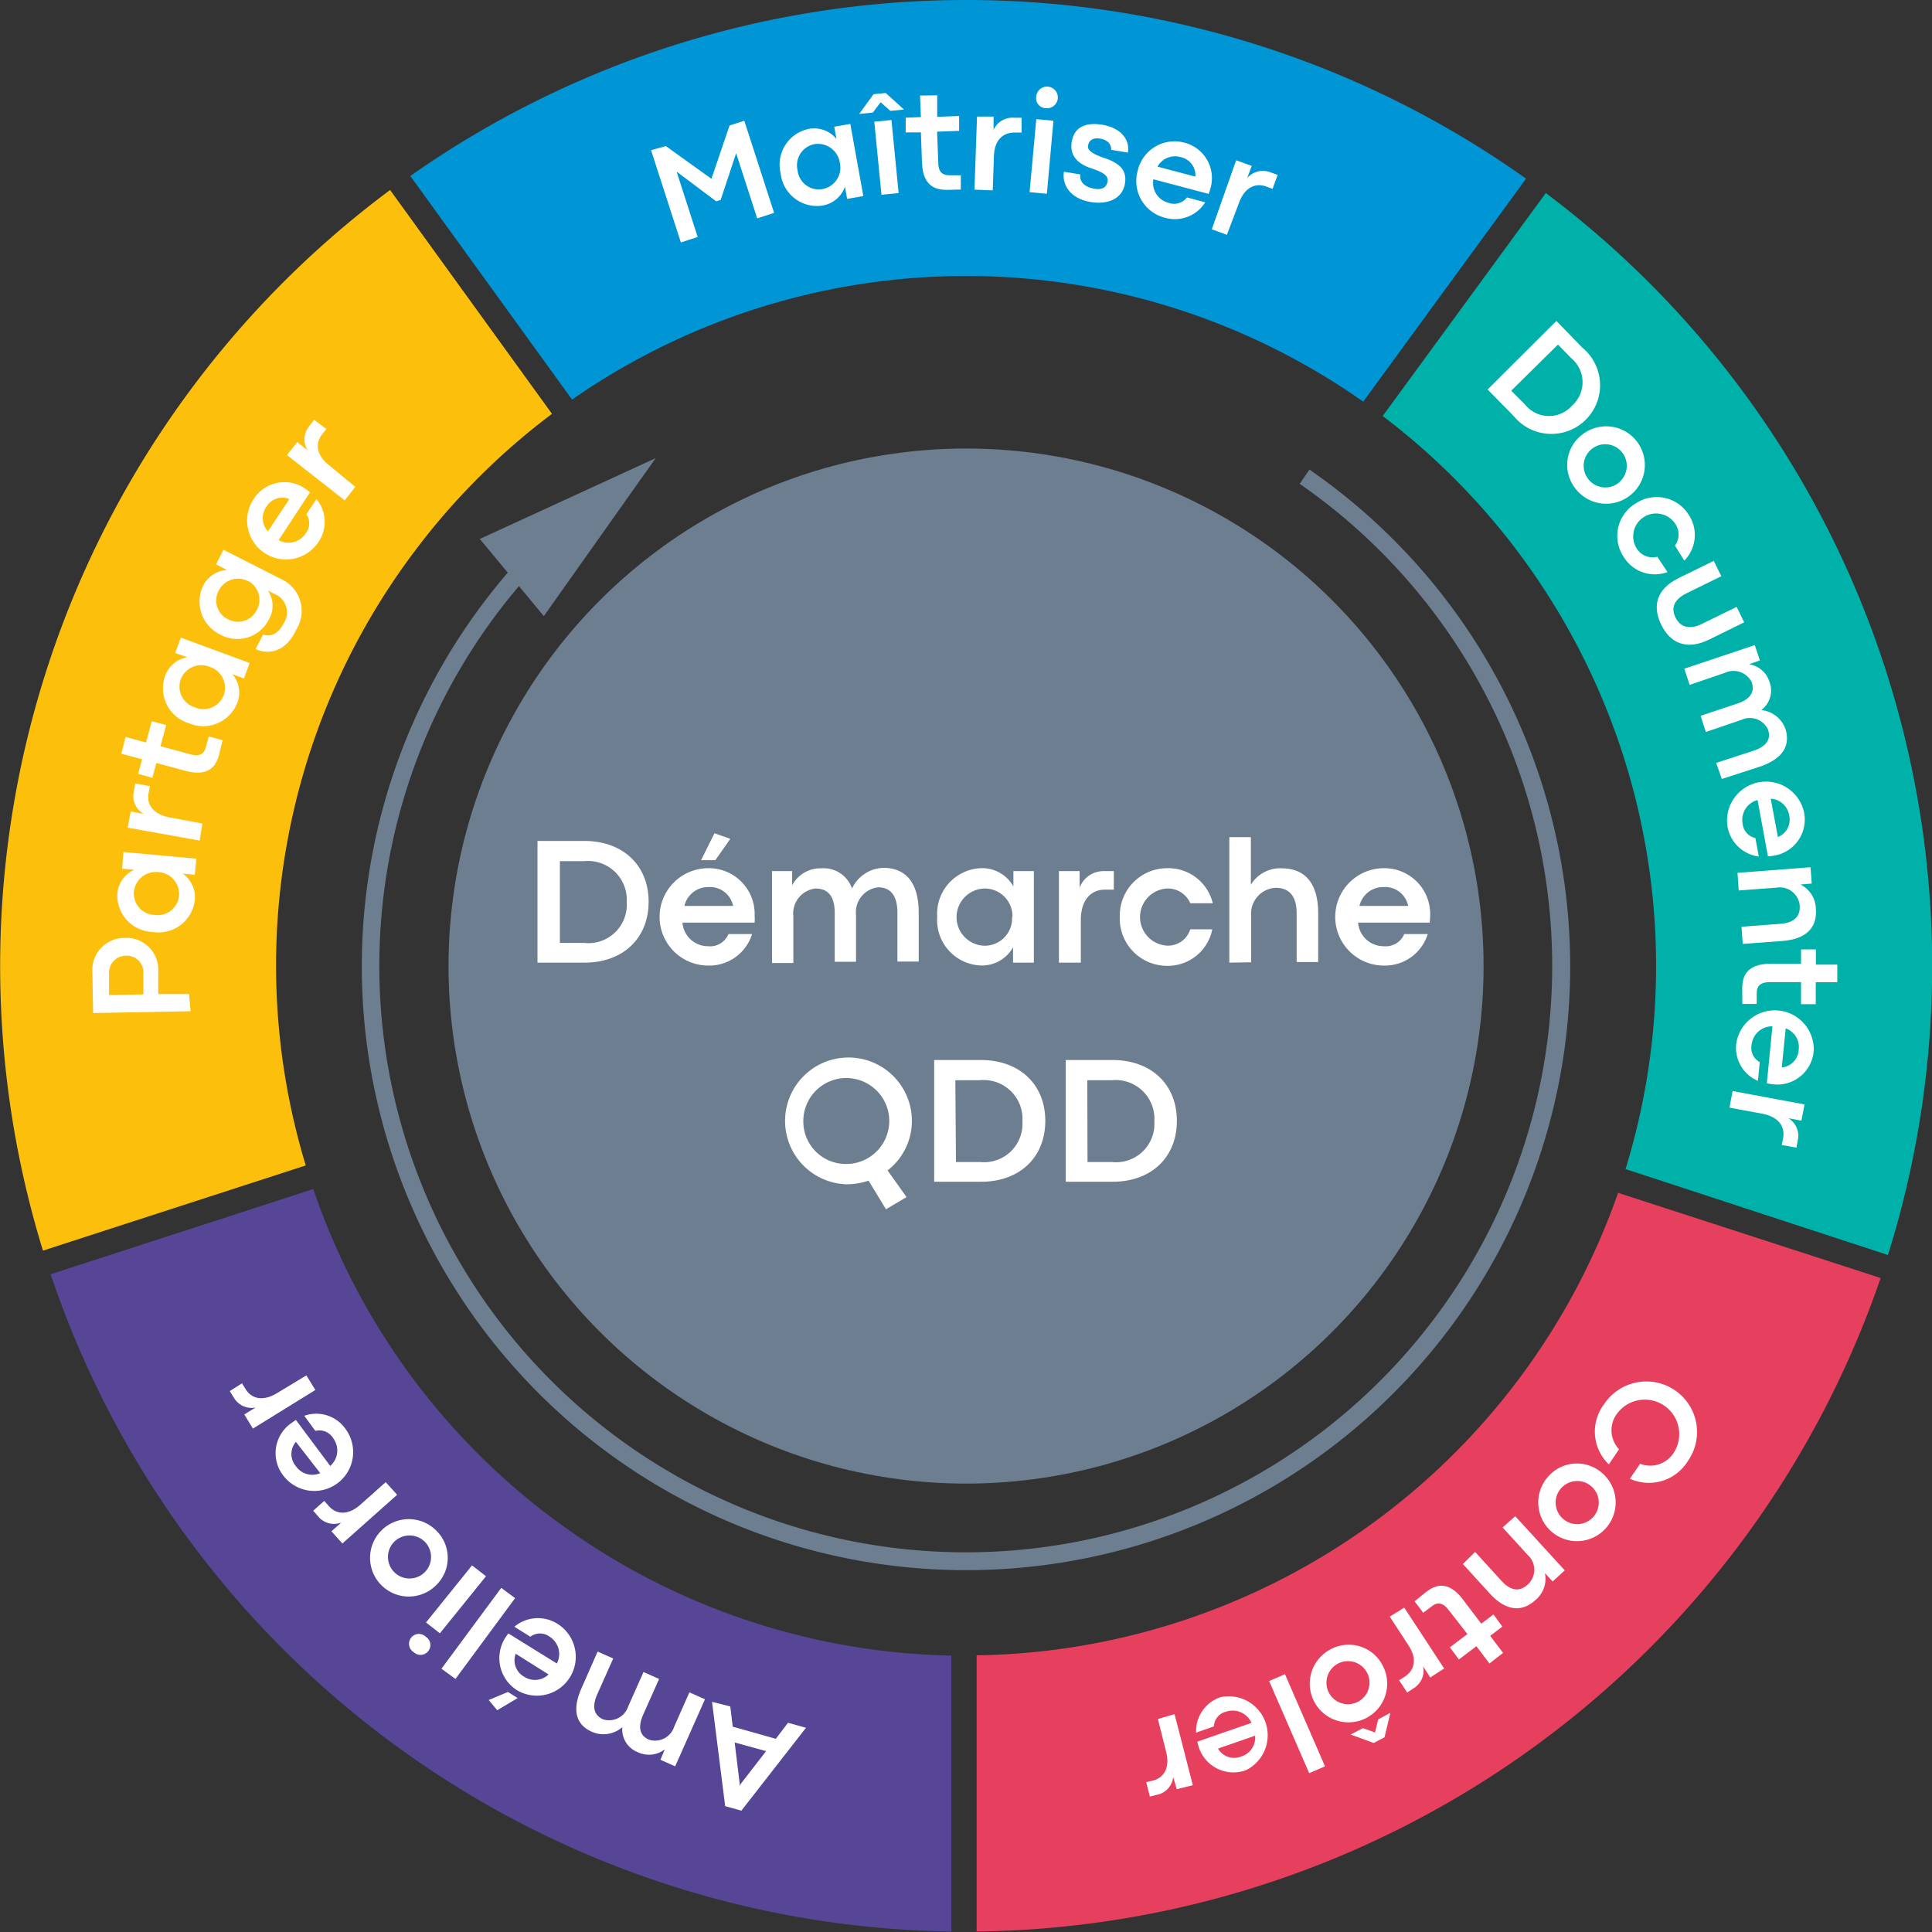
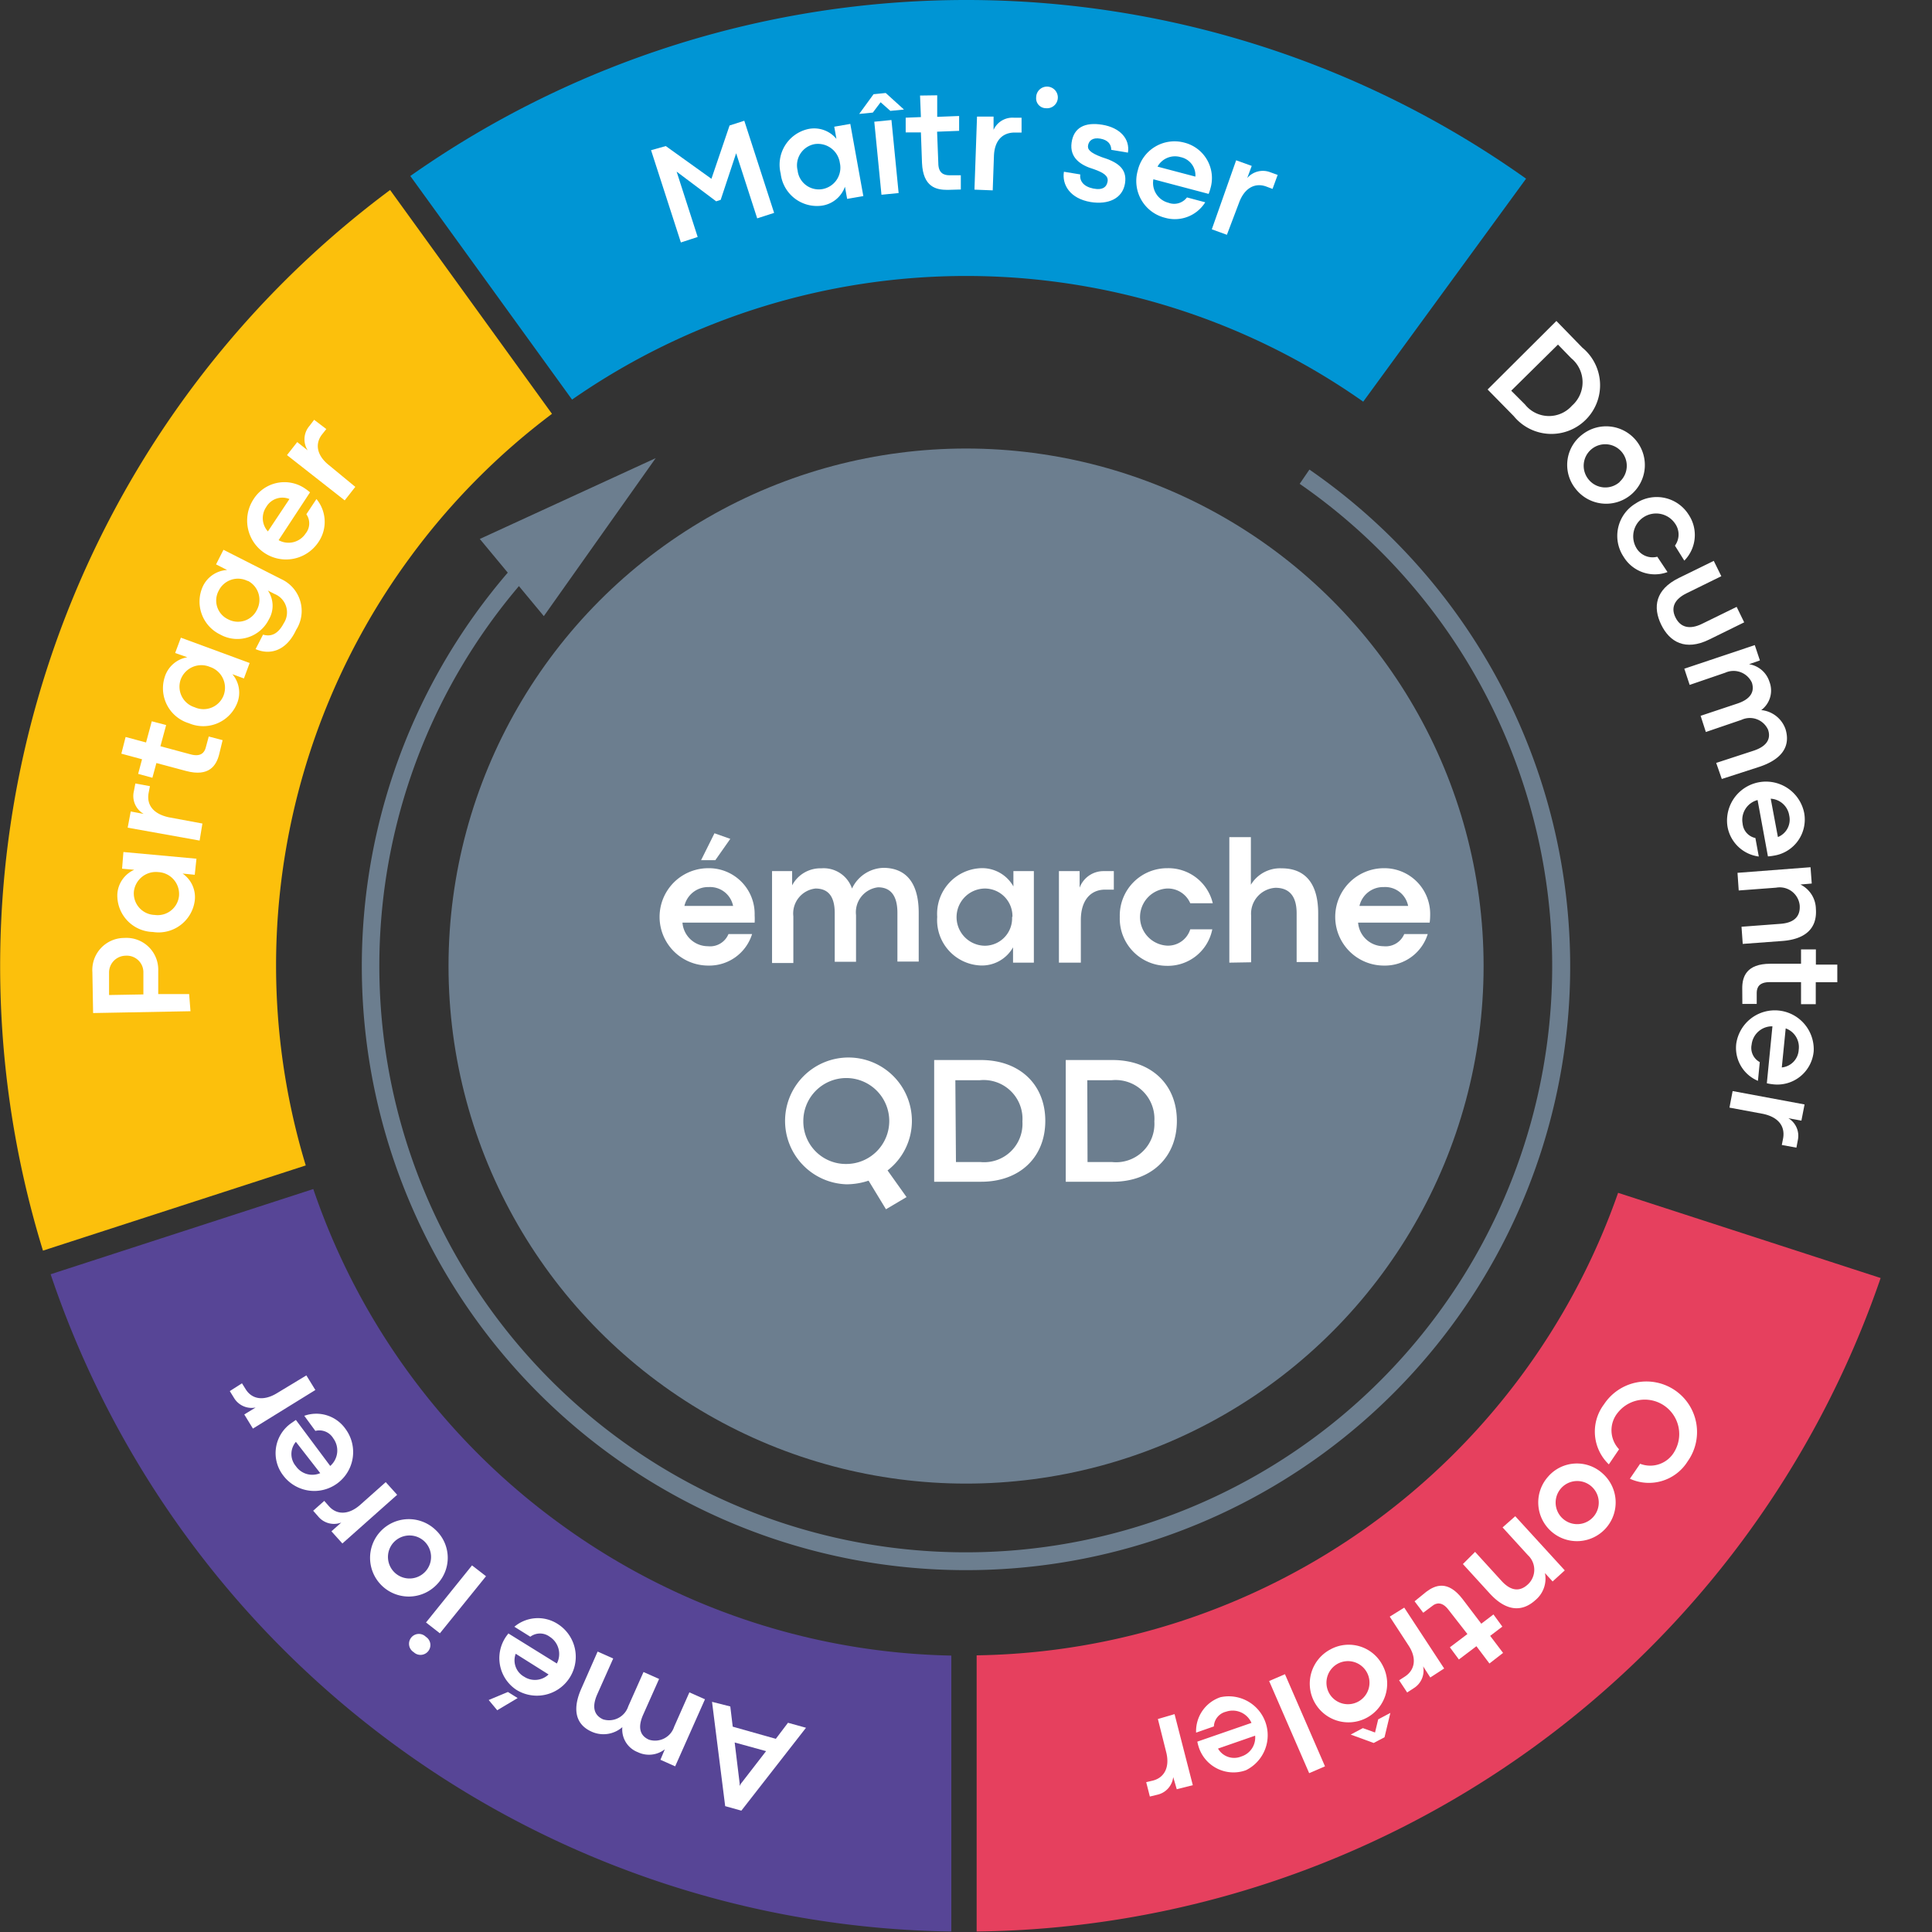
<svg xmlns="http://www.w3.org/2000/svg" viewBox="0 0 158.73 158.73">
  <rect x="0" y="0" width="158.73" height="158.73" fill="#333333" stroke="none" />
  <defs>
    <style>.cls-1{fill:#6c7e8f;}.cls-2{fill:#0095d4;}.cls-3{fill:#fcc00c;}.cls-4{fill:#574596;}.cls-5{fill:#00b1aa;}.cls-6{fill:#e6405e;}.cls-7{fill:#fff;}</style>
  </defs>
  <g id="Calque_2" data-name="Calque 2">
    <g id="Calque_1-2" data-name="Calque 1">
      <circle class="cls-1" cx="79.37" cy="79.37" r="42.52" />
      <path class="cls-2" d="M112,33l13.38-18.32a79.38,79.38,0,0,0-91.67-.22L47,32.83A56.69,56.69,0,0,1,112,33Z" />
      <path class="cls-3" d="M33.59,45.93A56.66,56.66,0,0,1,45.35,34L32.05,15.61A79.46,79.46,0,0,0,3.53,102.75l21.59-7A56.56,56.56,0,0,1,33.59,45.93Z" />
      <path class="cls-4" d="M45.94,125.14a56.43,56.43,0,0,1-20.2-27.45l-21.58,7a79.27,79.27,0,0,0,74,54l0-22.67A56.42,56.42,0,0,1,45.94,125.14Z" />
-       <path class="cls-5" d="M133.55,96.05l21.56,7.06A79.39,79.39,0,0,0,127,15.86L113.6,34.18A56.68,56.68,0,0,1,133.55,96.05Z" />
      <path class="cls-6" d="M132.94,98A56.73,56.73,0,0,1,80.24,136l0,22.69A79.49,79.49,0,0,0,154.51,105Z" />
      <path class="cls-1" d="M79.37,129A49.61,49.61,0,0,1,43.58,45l1,1a48.18,48.18,0,1,0,62.2-6.25l.8-1.17A49.6,49.6,0,0,1,79.37,129Z" />
      <polygon class="cls-1" points="44.68 50.62 53.87 37.64 39.42 44.28 44.68 50.62" />
-       <path class="cls-7" d="M44.16,79.09v-10H48c3.18,0,5.29,2,5.29,5s-2.11,5-5.27,5ZM46,77.47h2a3.15,3.15,0,0,0,3.49-3.33A3.19,3.19,0,0,0,48,70.75H46Z" />
      <path class="cls-7" d="M62,75.8H56.07a2.1,2.1,0,0,0,2.09,1.94,1.63,1.63,0,0,0,1.69-1h1.94a3.68,3.68,0,0,1-3.6,2.59,4,4,0,0,1,0-8A3.76,3.76,0,0,1,62,75.2,5,5,0,0,1,62,75.8Zm-1.77-1.37a1.93,1.93,0,0,0-2-1.55,2,2,0,0,0-2,1.55ZM60,68.92l-1.23,1.75H57.6l1.1-2.21Z" />
      <path class="cls-7" d="M75.48,75v4H73.73v-4c0-1.48-.61-2.1-1.59-2.1a2.06,2.06,0,0,0-1.81,2.28v3.84H68.58v-4C68.58,73.59,68,73,67,73a2.06,2.06,0,0,0-1.82,2.28v3.84H63.43V71.57h1.65l0,1.17a2.62,2.62,0,0,1,2.4-1.4A2.46,2.46,0,0,1,70,73a2.94,2.94,0,0,1,2.64-1.7C74.55,71.34,75.48,72.67,75.48,75Z" />
      <path class="cls-7" d="M77,75.33a3.75,3.75,0,0,1,3.54-4,2.94,2.94,0,0,1,2.72,1.5V71.57h1.68v7.52H83.23V77.83a2.93,2.93,0,0,1-2.71,1.49A3.73,3.73,0,0,1,77,75.33Zm6.18,0A2.27,2.27,0,0,0,80.94,73a2.35,2.35,0,0,0,0,4.7A2.25,2.25,0,0,0,83.15,75.33Z" />
      <path class="cls-7" d="M87,79.09V71.57h1.7v1.36a2.09,2.09,0,0,1,2-1.36h.81v1.52h-.71c-1.22,0-2,.9-2,2.5v3.5Z" />
      <path class="cls-7" d="M92,75.33a3.89,3.89,0,0,1,3.89-4,3.75,3.75,0,0,1,3.75,2.88H97.79A2,2,0,0,0,95.86,73a2.35,2.35,0,0,0,0,4.69,1.91,1.91,0,0,0,1.93-1.34H99.6a3.72,3.72,0,0,1-3.75,3A3.88,3.88,0,0,1,92,75.33Z" />
      <path class="cls-7" d="M101,79.09V68.78h1.77v3.07l0,.84a2.8,2.8,0,0,1,2.53-1.35c2,0,3,1.33,3,3.7v4h-1.77v-4c0-1.49-.67-2.1-1.74-2.1a2.13,2.13,0,0,0-2,2.28v3.84Z" />
      <path class="cls-7" d="M117.46,75.8h-5.88a2.1,2.1,0,0,0,2.09,1.94,1.65,1.65,0,0,0,1.7-1h1.93a3.68,3.68,0,0,1-3.6,2.59,4,4,0,0,1,0-8,3.76,3.76,0,0,1,3.8,3.86A5,5,0,0,1,117.46,75.8Zm-1.77-1.37a1.92,1.92,0,0,0-2-1.55,2,2,0,0,0-2,1.55Z" />
      <path class="cls-7" d="M72.92,96.16l1.56,2.19-1.69,1L71.36,97a5.74,5.74,0,0,1-1.82.3,5.21,5.21,0,1,1,5.38-5.21A5.13,5.13,0,0,1,72.92,96.16Zm-3.38-.53A3.53,3.53,0,1,0,66,92.11,3.49,3.49,0,0,0,69.54,95.63Z" />
      <path class="cls-7" d="M76.75,97.09v-10h3.84c3.17,0,5.29,2,5.29,5s-2.11,5-5.27,5Zm1.79-1.62h2A3.15,3.15,0,0,0,84,92.14a3.19,3.19,0,0,0-3.51-3.39h-2Z" />
      <path class="cls-7" d="M87.56,97.09v-10H91.4c3.18,0,5.29,2,5.29,5s-2.11,5-5.27,5Zm1.79-1.62h2a3.15,3.15,0,0,0,3.49-3.33,3.19,3.19,0,0,0-3.51-3.39h-2Z" />
      <path class="cls-7" d="M55.94,19.92l-2.45-7.58L54.7,12l3.75,2.69,1.49-4.38,1.21-.39,2.45,7.57-1.39.45-1.73-5.35-1.27,3.83-.37.12L55.59,14.1l1.73,5.37Z" />
      <path class="cls-7" d="M64.14,14.26a3,3,0,0,1,2.22-3.65,2.37,2.37,0,0,1,2.36.8l-.18-1,1.32-.23,1.07,5.93-1.33.23-.18-1A2.37,2.37,0,0,1,67.5,16.9,3,3,0,0,1,64.14,14.26ZM69,13.38a1.82,1.82,0,0,0-2.07-1.54A1.77,1.77,0,0,0,65.53,14a1.75,1.75,0,0,0,2.07,1.53A1.79,1.79,0,0,0,69,13.38Z" />
      <path class="cls-7" d="M71.71,9.25l-1.12.11,1.18-1.62,1-.1L74.27,9l-1.12.11-.8-.71ZM72.42,16l-.59-6,1.41-.14.59,6Z" />
      <path class="cls-7" d="M77.84,15.6c-.91,0-2-.22-2.09-2.21l-.09-2.51-1.25,0,0-1.21,1.25-.05-.07-1.77L77,7.83,77,9.6l1.8-.07,0,1.22-1.81.07.1,2.58c0,.84.47,1,.92,1l.93,0,0,1.17Z" />
      <path class="cls-7" d="M80.06,15.58l.21-6,1.36,0,0,1.09a1.7,1.7,0,0,1,1.65-1l.65,0,0,1.22-.57,0c-1,0-1.66.66-1.7,1.94l-.1,2.81Z" />
-       <path class="cls-7" d="M84.59,15.79l.55-6,1.41.13-.54,6ZM85.13,8a.89.89,0,1,1,.79.89A.81.81,0,0,1,85.13,8Z" />
+       <path class="cls-7" d="M84.59,15.79ZM85.13,8a.89.89,0,1,1,.79.89A.81.81,0,0,1,85.13,8Z" />
      <path class="cls-7" d="M87.41,14.11l1.34.22c-.06.55.28,1,1.07,1.16s1.11-.14,1.18-.59-.34-.72-1.13-1c-1.12-.33-2-.95-1.83-2.18s1.08-1.71,2.53-1.47,2.28,1.16,2.1,2.29l-1.37-.23c0-.44-.26-.81-.9-.92s-.92.17-1,.52.13.63,1.12,1c1.21.38,2.11.89,1.91,2.15s-1.38,1.77-2.82,1.54C87.89,16.31,87.24,15.16,87.41,14.11Z" />
      <path class="cls-7" d="M99.3,15.93l-4.54-1.2A1.68,1.68,0,0,0,96,16.66a1.32,1.32,0,0,0,1.52-.44l1.5.4a2.94,2.94,0,0,1-3.31,1.27A3.11,3.11,0,0,1,93.48,14a3.1,3.1,0,0,1,3.83-2.28,3,3,0,0,1,2.14,3.75A4,4,0,0,1,99.3,15.93Zm-1.09-1.42A1.52,1.52,0,0,0,97,12.91a1.64,1.64,0,0,0-1.9.78Z" />
      <path class="cls-7" d="M99.56,18.84l2-5.67,1.28.46-.37,1a1.69,1.69,0,0,1,1.89-.48l.61.22-.42,1.15-.53-.2c-.92-.33-1.78.13-2.22,1.33l-1,2.64Z" />
      <path class="cls-7" d="M15.65,83.08l-8,.15-.06-3.36a2.63,2.63,0,0,1,2.63-2.81A2.61,2.61,0,0,1,13,79.75l0,1.92,2.54,0ZM11.78,81.7l0-1.86a1.36,1.36,0,0,0-1.46-1.32,1.38,1.38,0,0,0-1.36,1.39l0,1.84Z" />
      <path class="cls-7" d="M12.56,76.57a3,3,0,0,1-2.92-3.11,2.34,2.34,0,0,1,1.39-2l-1-.09L10.14,70l6,.55L16,71.87l-1-.1A2.35,2.35,0,0,1,16,74,3,3,0,0,1,12.56,76.57ZM13,71.65a1.82,1.82,0,0,0-2,1.59,1.77,1.77,0,0,0,1.71,1.93,1.76,1.76,0,0,0,2-1.59A1.8,1.8,0,0,0,13,71.65Z" />
      <path class="cls-7" d="M16.4,69.06,10.49,68l.25-1.33,1.07.2A1.69,1.69,0,0,1,11,65l.12-.63,1.2.22-.11.56c-.18,1,.41,1.73,1.67,2l2.75.51Z" />
      <path class="cls-7" d="M18,62c-.23.88-.81,1.85-2.72,1.34l-2.43-.65-.33,1.21-1.17-.32.32-1.2-1.7-.46.35-1.37L12,61l.47-1.74,1.18.31-.47,1.74,2.49.67c.82.22,1.13-.14,1.24-.58l.24-.89,1.14.3Z" />
      <path class="cls-7" d="M15.52,59.42a3,3,0,0,1-2-3.75A2.35,2.35,0,0,1,15.39,54l-1-.35.47-1.26,5.65,2.08-.47,1.27-.95-.35a2.32,2.32,0,0,1,.37,2.44A3,3,0,0,1,15.52,59.42Zm1.72-4.63a1.81,1.81,0,0,0-2.38,1A1.77,1.77,0,0,0,16,58.11a1.77,1.77,0,0,0,2.38-1A1.8,1.8,0,0,0,17.24,54.79Z" />
      <path class="cls-7" d="M21,53.33l.61-1.19c.62.18,1.21,0,1.7-.93a1.63,1.63,0,0,0-.75-2.41l-.55-.28a2.21,2.21,0,0,1,.08,2.37,2.89,2.89,0,0,1-4,1.24,3,3,0,0,1-1.43-3.94,2.35,2.35,0,0,1,2-1.36l-.91-.46.61-1.2,4.75,2.41a2.88,2.88,0,0,1,1.22,4.17C23.48,53.58,22.08,53.81,21,53.33Zm-.66-5.6a1.76,1.76,0,0,0-2.36.78,1.7,1.7,0,0,0,.76,2.37,1.73,1.73,0,0,0,2.37-.78A1.75,1.75,0,0,0,20.38,47.73Z" />
      <path class="cls-7" d="M25.47,40.45l-2.58,3.93a1.68,1.68,0,0,0,2.22-.55,1.31,1.31,0,0,0,.06-1.58L26,41a2.94,2.94,0,0,1,.16,3.54A3.19,3.19,0,0,1,20.84,41a3,3,0,0,1,4.24-.85A4.24,4.24,0,0,1,25.47,40.45ZM23.78,41a1.53,1.53,0,0,0-1.91.66,1.62,1.62,0,0,0,.14,2Z" />
      <path class="cls-7" d="M28.32,41.11l-4.74-3.72.84-1.07.86.68a1.68,1.68,0,0,1,.14-2l.39-.51,1,.76-.35.44c-.6.77-.44,1.73.57,2.53L29.19,40Z" />
      <path class="cls-7" d="M60,140.2l.2,1.66,3.54,1,1-1.32,1.48.41-5.31,6.81-1.33-.37-1.08-8.57Zm2.94,3.67-2.58-.71.41,3.37,0,.2h0l.09-.17Z" />
      <path class="cls-7" d="M47.78,138.69l1.32-3,1.28.57-1.31,2.94c-.48,1.09-.23,1.74.48,2.06a1.66,1.66,0,0,0,2.07-1.08l1.25-2.81,1.28.57-1.31,2.94c-.48,1.09-.23,1.74.48,2.05a1.65,1.65,0,0,0,2.07-1.07l1.25-2.82,1.28.57-2.45,5.51-1.21-.54.36-.86a2.12,2.12,0,0,1-2.21.24,2,2,0,0,1-1.28-2.06,2.36,2.36,0,0,1-2.48.39C47.27,141.7,47,140.42,47.78,138.69Z" />
      <path class="cls-7" d="M40.15,139.67l1.58-.66.8.5-1.68,1Zm1.6-5.48,4,2.48a1.68,1.68,0,0,0-.59-2.2,1.33,1.33,0,0,0-1.59,0l-1.31-.82a3,3,0,0,1,3.54-.24,3.19,3.19,0,0,1-3.38,5.42,3.12,3.12,0,0,1-.66-4.61Zm.62,1.68a1.54,1.54,0,0,0,.7,1.89,1.62,1.62,0,0,0,2-.19Z" />
-       <path class="cls-7" d="M42.32,131.3l-4.9,6.64-1.15-.84,4.91-6.64Z" />
      <path class="cls-7" d="M35.18,135.66a.81.81,0,0,1-1.19.08.81.81,0,1,1,1-1.26A.8.8,0,0,1,35.18,135.66Zm4.75-6.16-3.79,4.69L35,133.3l3.78-4.69Z" />
      <path class="cls-7" d="M35.89,130.18a3.18,3.18,0,1,1-.12-4.5A3.13,3.13,0,0,1,35.89,130.18Zm-3.61-3.39a1.77,1.77,0,1,0,2.58-.16A1.78,1.78,0,0,0,32.28,126.79Z" />
      <path class="cls-7" d="M32.63,122.81l-4.5,4-.9-1,.81-.72a1.68,1.68,0,0,1-1.88-.48l-.43-.49.91-.81.38.43c.64.73,1.62.74,2.58-.11l2.09-1.86Z" />
      <path class="cls-7" d="M24.31,116.66l2.82,3.78a1.68,1.68,0,0,0,.25-2.27,1.33,1.33,0,0,0-1.47-.61L25,116.32a2.93,2.93,0,0,1,3.38,1.07,3.19,3.19,0,0,1-5.12,3.82,3,3,0,0,1,.66-4.28Zm0,1.8a1.54,1.54,0,0,0,0,2,1.64,1.64,0,0,0,2,.57Z" />
      <path class="cls-7" d="M25.91,114.2l-5.13,3.17-.71-1.16.93-.57a1.69,1.69,0,0,1-1.78-.8l-.34-.55,1-.64.3.48c.51.83,1.47,1,2.56.34L25.17,113Z" />
      <path class="cls-7" d="M122.22,32l5.65-5.63L130,28.56a4,4,0,1,1-5.63,5.63Zm1.94.1,1.13,1.13a2.52,2.52,0,0,0,3.86.1,2.56,2.56,0,0,0-.06-3.9L128,28.31Z" />
      <path class="cls-7" d="M130,35.7a3.18,3.18,0,1,1-.55,4.46A3.13,3.13,0,0,1,130,35.7Zm3.06,3.89a1.77,1.77,0,1,0-2.57-.23A1.77,1.77,0,0,0,133.08,39.59Z" />
      <path class="cls-7" d="M134.39,41.36a3.1,3.1,0,0,1,4.35.93,3,3,0,0,1-.36,3.77l-.77-1.23a1.55,1.55,0,0,0,0-1.83,1.88,1.88,0,0,0-3.18,2,1.54,1.54,0,0,0,1.73.74L137,47a3,3,0,0,1-3.61-1.26A3.1,3.1,0,0,1,134.39,41.36Z" />
      <path class="cls-7" d="M137.92,47.49l2.88-1.41.62,1.26-2.85,1.4c-1,.49-1.32,1.18-.91,2s1.17,1,2.16.52l2.86-1.4.62,1.27-2.89,1.42c-1.93.94-3.23.21-3.93-1.23S136,48.44,137.92,47.49Z" />
      <path class="cls-7" d="M144.55,63l-3.09,1L141,62.68l3.06-1c1.13-.37,1.45-1,1.2-1.73a1.64,1.64,0,0,0-2.18-.81l-2.93,1-.43-1.33,3-1c1.13-.37,1.45-1,1.21-1.73a1.66,1.66,0,0,0-2.19-.81l-2.92,1-.44-1.33L144.17,53l.42,1.26-.89.31A2.1,2.1,0,0,1,145.37,56a2,2,0,0,1-.67,2.34,2.35,2.35,0,0,1,2,1.58C147.13,61.36,146.35,62.4,144.55,63Z" />
      <path class="cls-7" d="M145.25,70.36l-.85-4.63a1.68,1.68,0,0,0-1.23,1.93,1.33,1.33,0,0,0,1.05,1.19l.28,1.52a3,3,0,0,1-2.57-2.45,3.2,3.2,0,0,1,6.29-1.17,3,3,0,0,1-2.49,3.55A3.88,3.88,0,0,1,145.25,70.36Zm.82-1.59A1.54,1.54,0,0,0,147,67a1.63,1.63,0,0,0-1.52-1.38Z" />
      <path class="cls-7" d="M142.75,71.71l6-.46.1,1.34-.93.08a2.28,2.28,0,0,1,1.27,2c.12,1.62-.88,2.5-2.77,2.64l-3.24.24-.1-1.41,3.2-.24c1.2-.09,1.64-.67,1.58-1.52a1.65,1.65,0,0,0-1.94-1.45l-3.07.23Z" />
      <path class="cls-7" d="M143.14,81.18c0-.91.33-2,2.31-2l2.52,0V78h1.22v1.25l1.76,0V80.7l-1.77,0,0,1.8h-1.21l0-1.81-2.58,0c-.84,0-1.05.41-1.06.86v.93h-1.18Z" />
      <path class="cls-7" d="M145.16,89l.46-4.68a1.69,1.69,0,0,0-1.71,1.51,1.32,1.32,0,0,0,.67,1.43l-.15,1.54a2.93,2.93,0,0,1-1.78-3.07,3.2,3.2,0,0,1,6.36.64,3,3,0,0,1-3.38,2.71A4.2,4.2,0,0,1,145.16,89Zm1.23-1.3a1.54,1.54,0,0,0,1.39-1.46,1.63,1.63,0,0,0-1.07-1.75Z" />
      <path class="cls-7" d="M142.35,89.64l5.91,1.1L148,92.07l-1.07-.2a1.69,1.69,0,0,1,.78,1.79l-.12.63-1.2-.22.11-.56c.17-1-.41-1.74-1.67-2L142.09,91Z" />
      <path class="cls-7" d="M137.65,114.25a4.15,4.15,0,0,1,1,5.82,3.75,3.75,0,0,1-4.74,1.42l.84-1.23a2.29,2.29,0,0,0,2.82-1,2.83,2.83,0,0,0-4.66-3.19,2.27,2.27,0,0,0,.11,3l-.84,1.24a3.72,3.72,0,0,1-.4-4.93A4.17,4.17,0,0,1,137.65,114.25Z" />
      <path class="cls-7" d="M131.67,121.06a3.18,3.18,0,1,1-4.49.27A3.13,3.13,0,0,1,131.67,121.06Zm-3.26,3.72a1.77,1.77,0,1,0,2.34-2.66,1.77,1.77,0,1,0-2.34,2.66Z" />
      <path class="cls-7" d="M124.49,124.57l4.07,4.45-1,.91-.63-.69a2.29,2.29,0,0,1-.77,2.21c-1.19,1.09-2.51.85-3.78-.55l-2.19-2.4,1-1,2.17,2.38c.8.88,1.53.88,2.16.3a1.64,1.64,0,0,0,0-2.42l-2.07-2.27Z" />
      <path class="cls-7" d="M117.18,130.78c.72-.54,1.77-1,3,.62l1.52,2,1-.76.73,1-1,.76,1.06,1.4-1.12.87-1.07-1.42-1.44,1.09-.74-1,1.44-1.09-1.56-2c-.51-.67-1-.58-1.32-.31l-.75.56-.71-.94Z" />
      <path class="cls-7" d="M115.37,132.08l3.28,5-1.14.74-.59-.92a1.7,1.7,0,0,1-.77,1.8l-.54.35-.66-1,.48-.31c.81-.53,1-1.5.28-2.57l-1.53-2.35Z" />
      <path class="cls-7" d="M113.6,136.84a3.18,3.18,0,1,1-4.29-1.33A3.13,3.13,0,0,1,113.6,136.84Zm-4.37,2.32a1.77,1.77,0,1,0,.69-2.48A1.78,1.78,0,0,0,109.23,139.16Zm4,2.1,1-.53-.48,2-.89.47-1.89-.69,1-.53,1,.36Z" />
      <path class="cls-7" d="M105.57,137.55l3.29,7.57-1.3.56-3.29-7.57Z" />
      <path class="cls-7" d="M98.37,143.09l4.45-1.54a1.69,1.69,0,0,0-2.09-.92,1.3,1.3,0,0,0-1,1.21l-1.46.51a2.94,2.94,0,0,1,2-2.91,3.2,3.2,0,0,1,2.09,6,3,3,0,0,1-3.88-1.92A4.21,4.21,0,0,1,98.37,143.09Zm1.7.57a1.53,1.53,0,0,0,1.91.65,1.63,1.63,0,0,0,1.14-1.71Z" />
      <path class="cls-7" d="M96.5,140.83,98,146.67l-1.32.33L96.39,146a1.68,1.68,0,0,1-1.3,1.45l-.62.15-.3-1.18.55-.13c.94-.24,1.41-1.1,1.09-2.35l-.68-2.71Z" />
    </g>
  </g>
</svg>